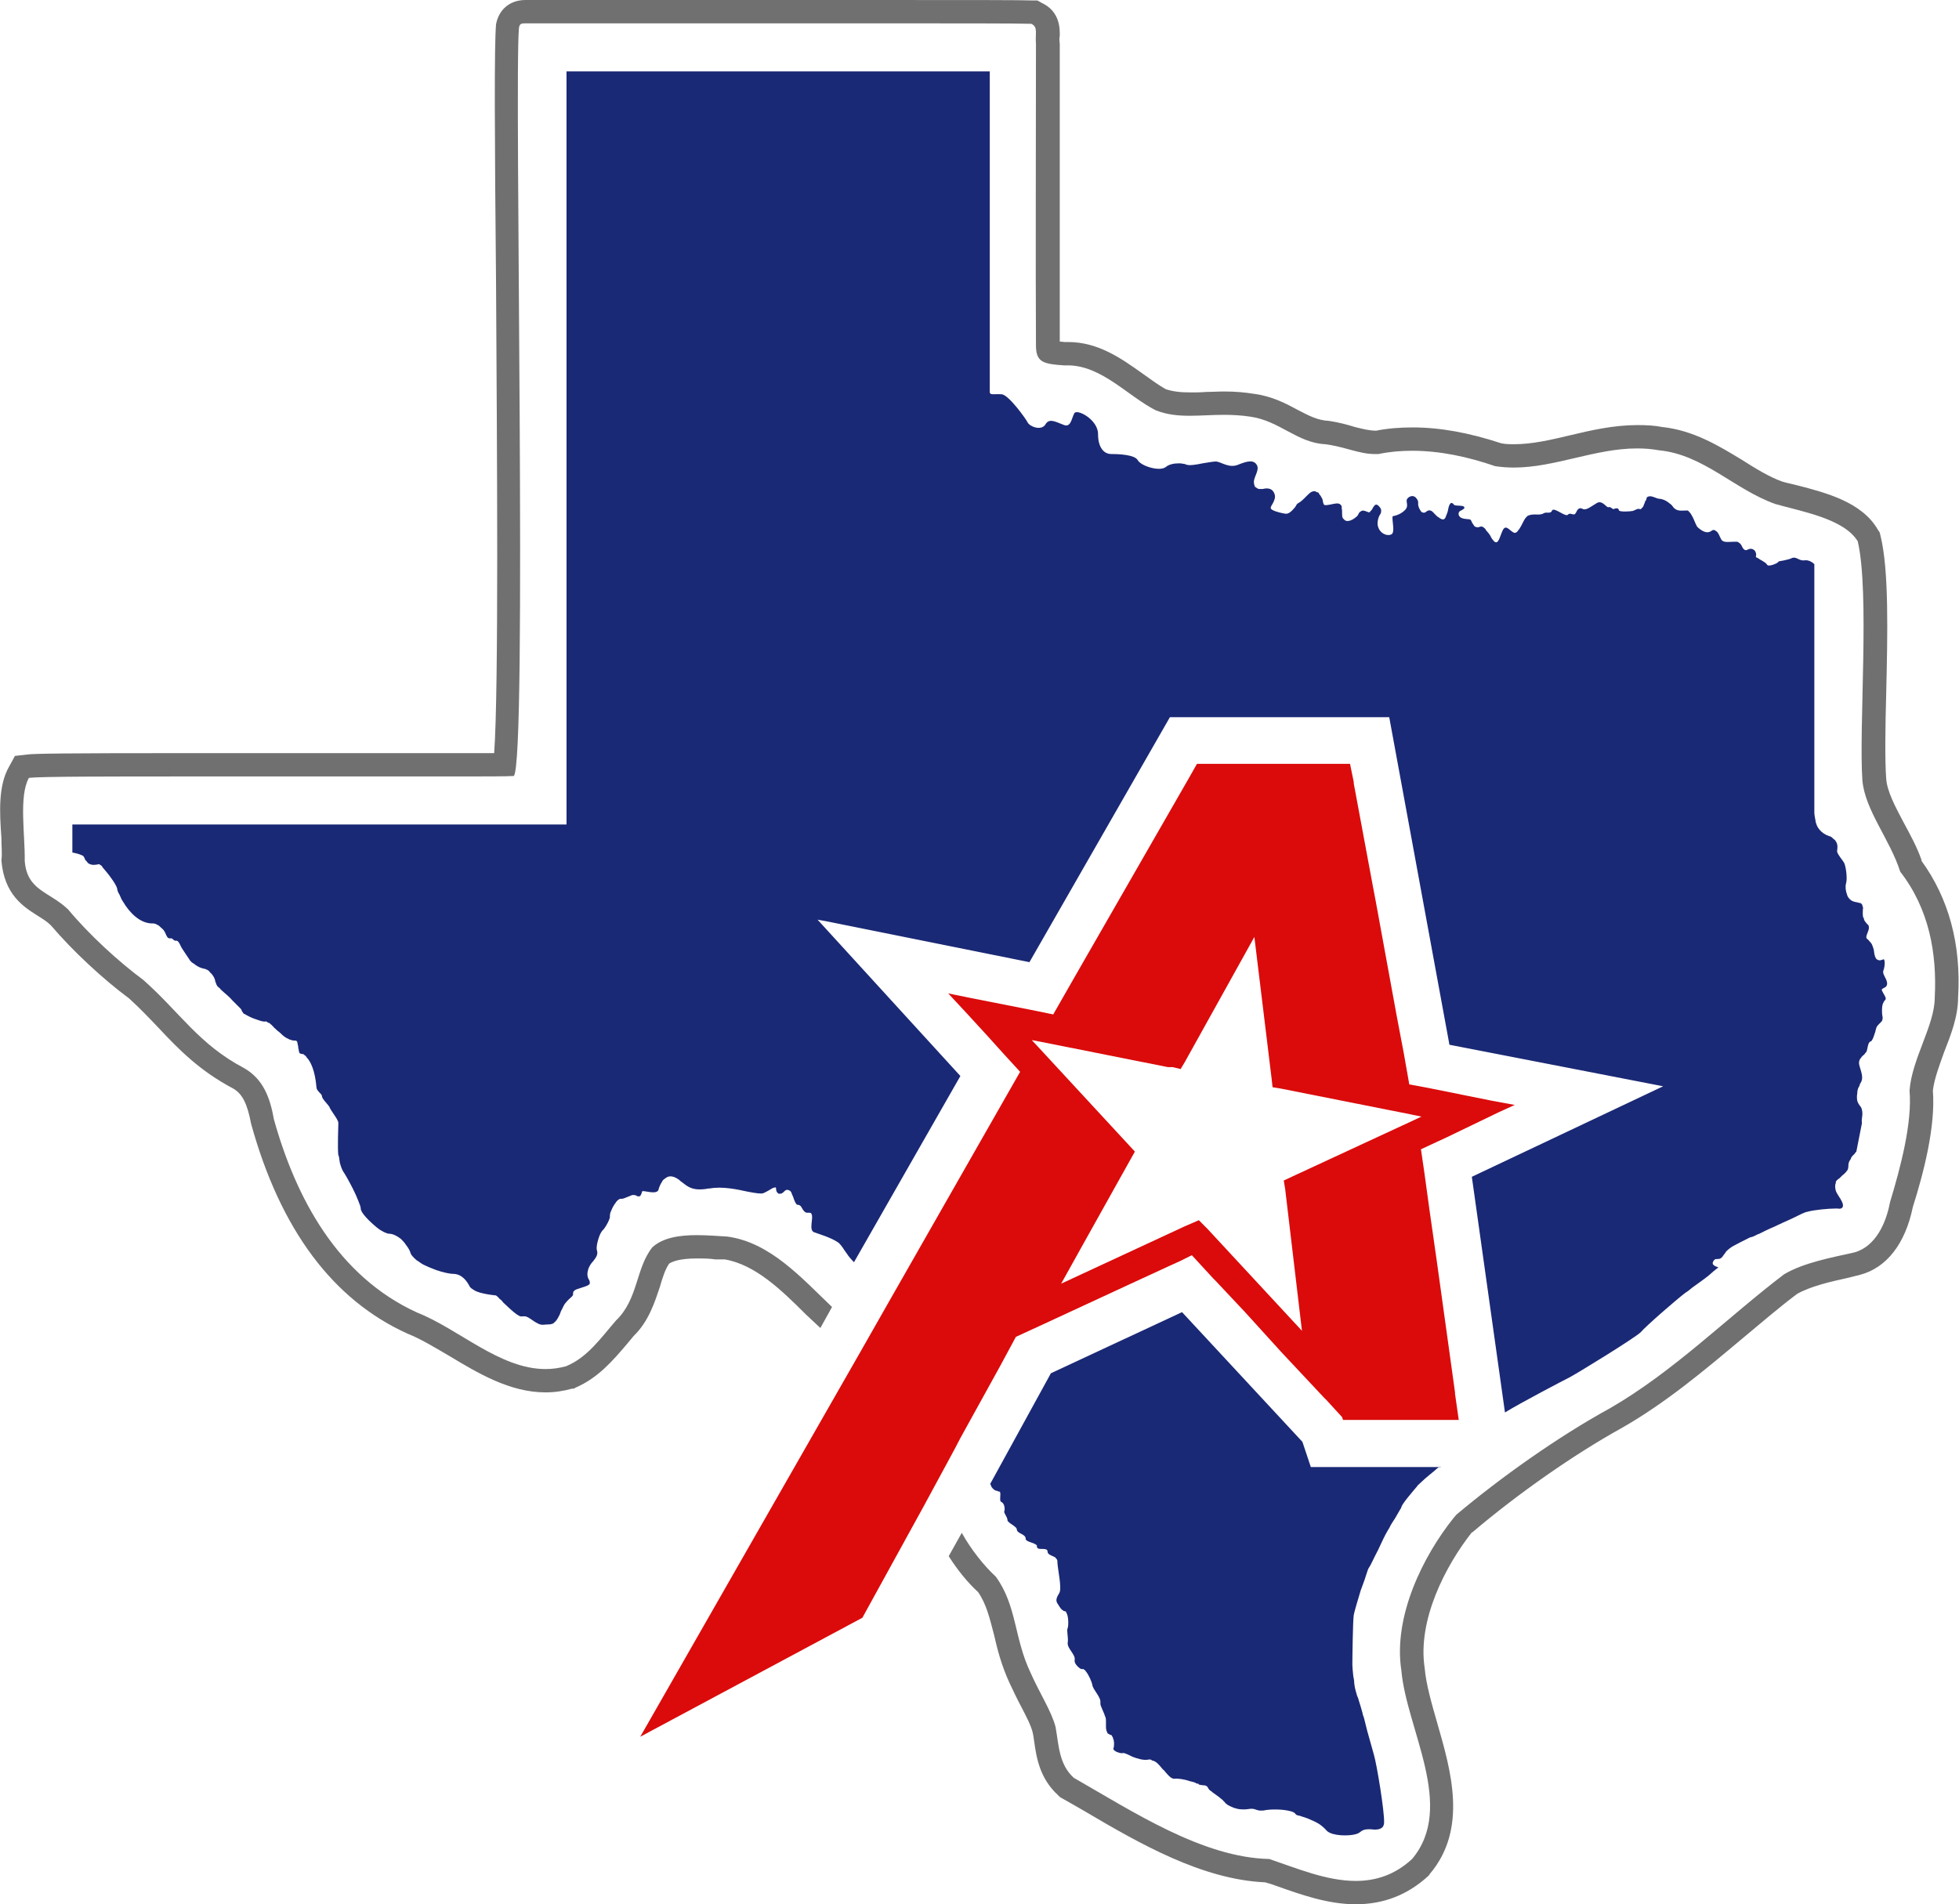
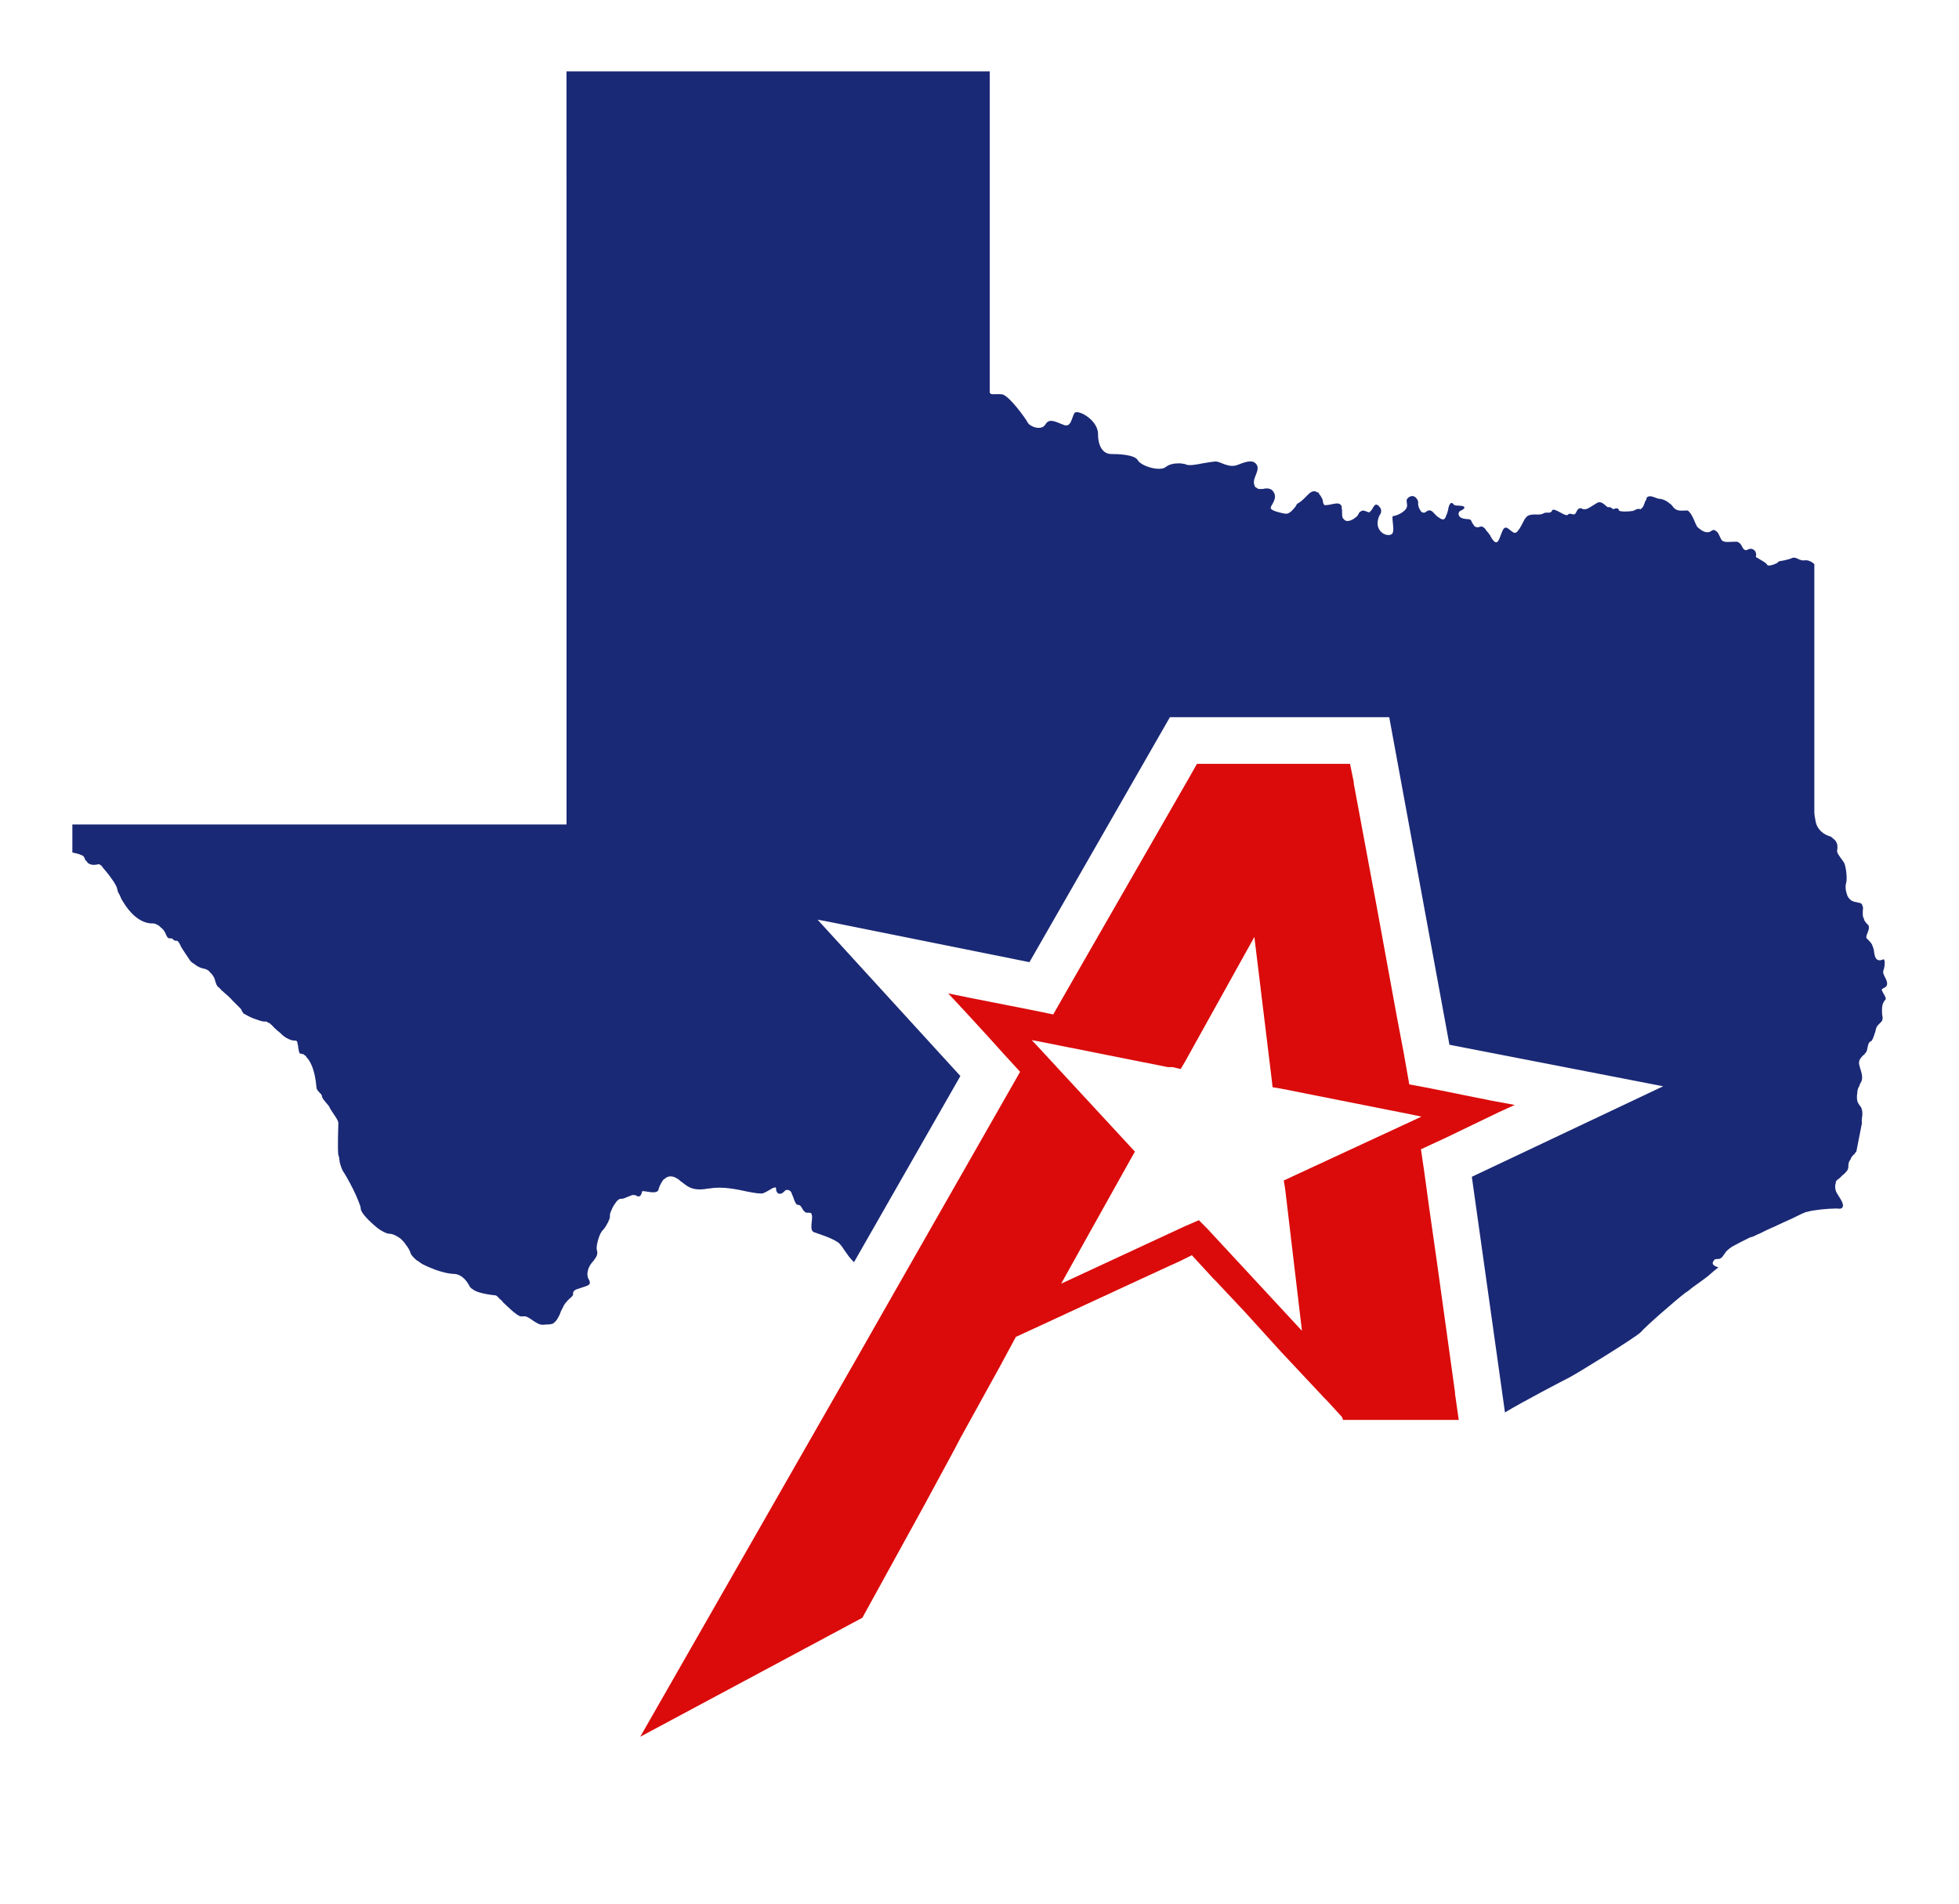
<svg xmlns="http://www.w3.org/2000/svg" id="Layer_3" data-name="Layer 3" viewBox="0 0 41.98 40.81">
  <defs>
    <style>
      .cls-1 {
        fill: #707070;
      }

      .cls-2 {
        fill: #1a2975;
      }

      .cls-3 {
        fill: #db0b0b;
      }
    </style>
  </defs>
  <g id="Layer_2" data-name="Layer 2">
-     <path class="cls-2" d="M30.85,31.43s-.08.06-.11.09c-.04.03-.08.07-.11.09-.07.06-.12.1-.16.14-.01.01-.02.02-.03.03-.01,0-.02.02-.03.03-.01,0-.03.02-.04.04-.1.12-.32.37-.34.45,0,.01-.01.03-.02.04-.03.05-.07.12-.11.19h0c-.05.08-.1.15-.12.2-.01.02-.02.04-.03.05-.02.03-.08.14-.14.27-.03.06-.05.11-.08.17-.09.17-.16.33-.19.37-.02.02-.04.09-.07.18h0c-.03.1-.07.2-.11.31-.07.23-.14.47-.15.53-.02.12-.03.94-.03,1.07,0,.05.01.14.02.24.01.05.02.1.02.15.01.09.03.17.05.23.01.03.01.05.02.06.01.02.02.05.03.09.02.06.05.16.08.27,0,.03.02.06.03.1.02.09.05.19.07.28.06.22.12.42.14.5.06.19.23,1.22.22,1.46,0,.03-.01.06-.02.08-.03.05-.1.07-.17.07h-.02c-.08-.01-.15-.01-.2,0-.12.03-.08.08-.25.11-.04.01-.32.04-.5-.04-.04-.02-.07-.04-.09-.07-.03-.03-.06-.06-.1-.09-.09-.07-.2-.11-.29-.15-.03-.01-.06-.02-.09-.03-.03-.01-.06-.02-.09-.03-.05,0-.08-.03-.09-.05-.01-.01-.03-.02-.05-.03-.02-.01-.04-.01-.07-.02-.16-.04-.42-.04-.55-.01-.18.02-.16-.06-.33-.03-.06.01-.13.01-.21,0-.04-.01-.09-.02-.13-.04-.08-.03-.14-.07-.16-.1-.01-.01-.01-.02-.03-.03-.01-.02-.02-.03-.04-.04-.02-.02-.04-.03-.06-.05-.03-.02-.07-.05-.11-.08-.02-.01-.04-.03-.05-.04-.04-.02-.06-.05-.07-.07-.01-.01-.01-.03-.02-.03,0,0-.02-.02-.03-.02-.02-.01-.04-.01-.06-.01-.04-.01-.08,0-.1-.03,0,0-.01-.02-.02,0-.02-.01-.05-.03-.09-.04-.03-.01-.05-.01-.08-.02-.11-.04-.26-.06-.32-.05-.01,0-.03,0-.05-.01-.05-.02-.1-.08-.16-.15,0-.01-.03-.03-.04-.04-.05-.06-.09-.11-.14-.15-.03-.02-.06-.04-.09-.04-.02-.02-.05-.03-.08-.02-.11.02-.23-.02-.34-.06-.1-.05-.18-.09-.21-.08-.04.01-.09-.01-.14-.03-.04-.02-.07-.05-.06-.07h0c.02-.05.02-.16-.01-.22,0-.02-.01-.03-.02-.04,0-.01-.01-.03-.03-.03-.01,0-.03-.01-.04-.02-.02,0-.03-.02-.04-.05-.02-.04-.02-.08-.02-.14,0-.01,0-.03,0-.05,0,0,0-.03,0-.04,0-.03,0-.06-.02-.1-.02-.07-.06-.14-.08-.2-.02-.04-.02-.06-.02-.09.02-.11-.15-.27-.17-.37-.01-.07-.08-.23-.14-.3-.01-.02-.02-.03-.03-.03-.02-.02-.03-.03-.04-.02-.03.01-.07-.02-.11-.06-.04-.04-.07-.09-.06-.14.02-.11-.16-.24-.15-.36.02-.12-.03-.26,0-.32.02-.05.02-.26-.03-.33,0-.02-.02-.03-.03-.03-.03,0-.06-.03-.09-.06-.01-.02-.03-.04-.04-.06-.01-.02-.03-.05-.04-.06,0,0,0-.01,0-.01-.03-.05,0-.12.05-.2.06-.1-.03-.48-.04-.65,0-.04,0-.07-.03-.09-.01-.02-.02-.03-.03-.03-.05-.03-.1-.04-.13-.07,0,0-.02-.02-.02-.04s-.01-.03-.01-.04c-.05-.05-.18,0-.21-.05t-.01-.02s0-.02,0-.03c-.05-.06-.21-.07-.24-.13t0-.02c-.01-.1-.18-.1-.19-.19,0-.02-.02-.05-.04-.06-.04-.04-.11-.07-.13-.1-.02-.01-.03-.03-.03-.04,0-.07-.08-.15-.07-.19.02-.04.01-.17-.06-.2-.01-.01-.02-.01-.02-.02-.02-.05.01-.15-.01-.19,0-.01,0-.02-.02-.01,0,0-.01-.01-.02-.01s-.02-.01-.02-.01c-.05,0-.09-.04-.12-.08h0s-.02-.05-.03-.07l1.3-2.37,2.81-1.31,2.58,2.78.18.54h2.79Z" />
    <g>
-       <path class="cls-1" d="M41.18,18.44c-.1-.29-.25-.56-.39-.82-.18-.34-.35-.66-.37-.93-.03-.41-.02-1.09,0-1.82.03-1.3.06-2.64-.12-3.38l-.02-.08-.04-.06c-.34-.59-1.11-.79-1.73-.95-.12-.03-.22-.05-.32-.08-.28-.1-.57-.28-.87-.47-.48-.29-1.03-.63-1.71-.7-.14-.03-.33-.04-.52-.04-.51,0-.99.11-1.45.22-.42.1-.81.19-1.19.19-.09,0-.19,0-.28-.02-.7-.23-1.32-.34-1.9-.34-.27,0-.53.02-.78.07-.15,0-.3-.04-.46-.08-.16-.05-.35-.1-.55-.13-.24-.01-.43-.11-.66-.23-.26-.14-.56-.3-.95-.35-.19-.03-.39-.05-.63-.05-.14,0-.27.01-.4.01-.12.01-.22.01-.33.01-.22,0-.38-.02-.53-.07-.16-.09-.32-.21-.49-.33-.45-.32-.95-.68-1.6-.68h-.08s-.07-.01-.1-.01V.94c-.01-.09-.01-.13,0-.17,0-.13.02-.52-.39-.71l-.09-.05h-.1c-.23-.01-1.3-.01-3.47-.01h-7.4c-.33,0-.57.2-.63.52-.04.46-.03,2.41,0,5.55.02,3.52.06,8.67-.04,10.07h-6.5c-2.78,0-3.34.01-3.51.03l-.26.03-.12.22c-.24.41-.21.98-.17,1.53,0,.18.02.35,0,.49.06.73.47.99.77,1.18.11.07.21.13.29.21.46.54,1.1,1.14,1.68,1.57.21.19.43.42.63.63.43.46.88.92,1.6,1.3.19.11.3.32.38.75.63,2.28,1.76,3.78,3.35,4.5.3.12.59.3.9.48.6.36,1.29.78,2.06.78.2,0,.39-.03.57-.08h.04s.03-.02.03-.02c.49-.21.81-.59,1.1-.93l.15-.18c.32-.31.45-.72.56-1.05.06-.2.11-.37.2-.5.08-.05.24-.11.59-.11.14,0,.27,0,.4.02h.2c.65.11,1.21.65,1.74,1.18.11.1.21.2.31.29l.25-.45c-.65-.62-1.33-1.39-2.25-1.51-.19-.01-.42-.03-.65-.03-.36,0-.72.05-.95.26-.36.45-.3,1.11-.78,1.57-.33.38-.61.79-1.07.98-.15.04-.29.06-.44.06-.98,0-1.86-.86-2.75-1.21-1.71-.78-2.6-2.46-3.07-4.14-.08-.45-.22-.86-.64-1.1-.97-.51-1.37-1.19-2.16-1.89-.53-.39-1.17-.98-1.61-1.51-.41-.39-.88-.4-.93-1.04.01-.55-.13-1.39.09-1.78.26-.03,1.72-.03,3.46-.03h5.55c.72,0,1.23,0,1.38-.01.29-.27.01-14.92.11-16.02.01-.1.05-.11.13-.11h7.4c1.76,0,3.2,0,3.45.01.15.07.08.2.1.43,0,1.76-.01,4.73,0,6.46,0,.36.15.4.6.43h.08c.72,0,1.28.65,1.88.96.25.1.49.12.74.12.23,0,.47-.02.73-.02.18,0,.37.01.57.04.62.09,1,.56,1.6.59.4.05.73.21,1.05.21h.09c.24-.05.48-.07.72-.07.6,0,1.2.13,1.78.33.13.02.27.03.4.03.88,0,1.74-.41,2.64-.41.15,0,.31.01.47.04.95.09,1.62.84,2.49,1.15.55.16,1.47.31,1.77.8.26,1.11.02,3.99.1,5.13.06.64.59,1.26.81,1.95.62.8.79,1.75.74,2.7,0,.59-.49,1.31-.54,1.99.06.69-.19,1.64-.42,2.4-.08.43-.3.94-.76,1.07-.49.11-1.09.22-1.51.47-1.21.92-2.36,2.08-3.73,2.87-1.13.62-2.35,1.49-3.29,2.28l-.06.07c-.65.81-1.3,2.11-1.12,3.27.11,1.26,1.17,2.92.23,4.04-.38.35-.79.47-1.21.47-.62,0-1.26-.27-1.85-.47-1.43-.03-2.93-1.02-4.19-1.74-.32-.29-.32-.7-.39-1.09-.09-.34-.33-.7-.54-1.17-.35-.74-.29-1.43-.74-2.05-.25-.23-.53-.58-.73-.94l-.28.5c.19.3.41.57.63.77.18.26.25.57.34.91.07.31.16.66.33,1.03.08.17.16.34.24.49.12.23.22.42.26.58.01.04.02.11.03.18.05.36.12.8.51,1.16l.04.04.05.03c.16.09.32.18.49.28,1.17.69,2.51,1.46,3.86,1.52.08.02.17.05.25.08.51.18,1.09.39,1.69.39s1.11-.2,1.55-.6l.02-.02.02-.03c.82-.97.45-2.22.16-3.23-.12-.42-.24-.83-.27-1.18-.16-1.03.45-2.2,1.01-2.91h.01c.99-.84,2.18-1.67,3.19-2.23.95-.54,1.78-1.24,2.58-1.91.41-.34.79-.67,1.19-.97.28-.16.7-.26,1.07-.34l.28-.07c.57-.15.97-.67,1.13-1.45.23-.73.49-1.72.43-2.5.03-.25.14-.54.24-.82.15-.38.3-.77.3-1.17.07-1.14-.2-2.13-.79-2.94Z" />
      <path class="cls-2" d="M40.33,21.21v.02c.03.07.08.13.08.17,0,.02-.01.03-.02.04-.01.01-.02.02-.02.03-.03.04-.04.1-.04.18,0,.04,0,.09.01.13.01.04,0,.07-.01.1-.04.05-.09.08-.12.14,0,.02-.02.05-.02.08-.01.03-.02.06-.03.09-.02.06-.04.11-.07.13h-.01c-.07.04-.05.2-.1.24-.01.01-.02.02-.03.04-.03.02-.05.04-.07.07-.03.03-.05.08-.04.14.03.14.11.28.03.4-.01.02-.02.03-.02.05,0,.01-.01.02-.01.02-.03.05-.04.1-.04.15-.01.06-.01.11,0,.16.01.04.03.07.05.1.05.05.06.12.06.19-.01.08-.02.15-.01.19h0s-.12.61-.12.61c-.01.01-.03.03-.04.05-.03.03-.07.06-.08.11-.03.04-.05.08-.05.13h0c0,.06-.01.1-.03.12-.03.04-.06.07-.1.1l-.06.06s-.05.03-.07.06c-.01.01-.01.02-.01.03h0s0,.03-.01.04c-.01.05,0,.1.01.14.03.08.1.16.13.23.06.12,0,.17-.09.15h-.05c-.15,0-.47.03-.6.07-.04,0-.18.07-.34.15-.11.05-.25.11-.37.17-.12.05-.24.11-.34.16h-.01s-.09.05-.13.06h-.01s-.06.02-.07.03c-.02.01-.08.04-.16.08-.06.03-.11.06-.17.09-.05.03-.1.07-.14.11-.02.03-.03.05-.05.07-.04.07-.08.09-.11.09-.05.01-.08-.02-.12.06-.02.04,0,.06.01.07.03.03.08.04.1.05,0,.01-.01.01-.02.02-.03.02-.1.08-.19.16-.1.08-.23.17-.34.25-.06.05-.11.09-.16.12-.22.17-.84.71-.95.84-.12.12-1.39.9-1.53.97-.12.06-1.02.53-1.38.75l-.71-5.05,4.1-1.94-4.58-.89-1.29-7.02h-4.7l-3.01,5.25-4.37-.88-.17-.03,3.06,3.35-2.28,3.99c-.06-.06-.12-.13-.15-.18-.04-.05-.07-.1-.09-.13h0s-.06-.09-.11-.12c-.15-.1-.39-.17-.5-.21-.13-.04-.01-.31-.06-.39,0-.02-.02-.03-.05-.03h-.04s-.03,0-.04-.01c-.05-.03-.07-.09-.1-.13-.02-.02-.04-.03-.06-.03-.01,0-.02,0-.03-.01-.02-.02-.05-.08-.07-.15h0s-.02-.05-.03-.07c-.01-.04-.03-.07-.06-.08-.02-.01-.03-.01-.04-.01s-.03,0-.05.02c-.05.05-.08.07-.11.06-.02.01-.03,0-.04-.01-.03-.02-.04-.06-.04-.1,0-.02-.01-.03-.03-.02-.01,0-.03.01-.04.01-.05.03-.13.08-.2.11-.05.02-.17,0-.33-.03-.23-.05-.55-.12-.82-.07h-.02c-.27.05-.39,0-.49-.07-.04-.03-.08-.06-.12-.09-.03-.03-.06-.05-.1-.07-.1-.05-.17-.03-.22.01-.03.02-.06.04-.07.07-.04.06-.07.13-.08.18-.04.11-.31.01-.34.03h-.01s-.01.06-.04.1c-.02.01-.05.02-.09-.01-.02-.01-.05-.01-.08-.01-.03.01-.07.03-.1.04-.05.02-.11.05-.15.04-.02,0-.05.02-.07.04-.02.02-.03.03-.04.05-.04.05-.07.11-.09.16-.02.04-.03.08-.03.1v.02s0,.04-.01.06c-.03.09-.11.22-.15.25-.01.01-.02.03-.04.06-.05.1-.1.29-.08.36.03.09-.01.15-.08.24-.04.04-.09.11-.11.19-.02.07-.02.15.03.22h0s.01.04.01.05c0,.04-.04.06-.1.08-.05.02-.1.03-.15.05-.04.01-.08.03-.09.05-.01,0-.02.01-.01.02,0,0-.01.01-.01.02v.04s-.01.02-.02.03t-.02.02s-.06.05-.11.11c-.02.02-.04.05-.06.09-.01.03-.03.06-.05.1-.01.03-.02.06-.03.08-.04.08-.07.13-.11.16-.02.02-.03.03-.05.03-.04.02-.1.01-.18.02-.16.02-.31-.2-.43-.18h-.03c-.07.03-.26-.16-.41-.3-.02-.03-.05-.06-.07-.07-.04-.05-.08-.08-.09-.08h-.01s-.23-.02-.39-.08c-.05-.02-.09-.05-.12-.07l-.03-.03h0c-.06-.12-.17-.28-.36-.28-.07,0-.21-.03-.36-.08l-.15-.06c-.05-.02-.11-.05-.15-.07-.05-.03-.08-.06-.12-.08-.07-.06-.13-.12-.14-.18-.02-.05-.05-.1-.09-.15-.03-.05-.07-.09-.11-.13-.09-.07-.18-.11-.25-.11-.05,0-.16-.05-.26-.13-.17-.14-.35-.32-.35-.41,0-.03-.02-.09-.05-.16-.06-.16-.17-.37-.25-.51-.02-.04-.05-.08-.06-.1-.05-.07-.07-.15-.09-.22,0-.03-.01-.05-.01-.07,0-.03-.01-.05-.01-.06s0-.01-.01-.02h0c-.02-.15,0-.62,0-.69,0-.05-.05-.12-.09-.18-.04-.06-.08-.12-.09-.14-.01-.06-.18-.2-.17-.26h0s-.01-.03-.02-.04c-.02-.02-.05-.05-.08-.09-.01-.02-.02-.04-.02-.07-.03-.34-.12-.54-.21-.63-.01-.02-.02-.04-.04-.04-.01-.02-.03-.03-.04-.03-.02,0-.04-.01-.05-.01s-.02-.01-.02-.01c-.01-.02-.02-.05-.02-.08-.01-.02-.01-.03-.01-.05s0-.03-.01-.05c0-.02-.01-.04-.01-.06-.01-.02-.02-.03-.05-.03s-.06,0-.1-.02c0,0-.02,0-.03-.01-.02-.01-.04-.02-.06-.03-.03-.02-.06-.04-.08-.06h0s-.06-.06-.09-.08c-.03-.02-.05-.05-.08-.07-.02-.02-.03-.04-.04-.04-.01-.02-.02-.03-.03-.03l-.02-.02s-.02-.02-.03-.02h-.01s-.04-.03-.05-.03c-.03.01-.09,0-.17-.03-.06-.02-.12-.04-.18-.07-.04-.02-.08-.04-.11-.06-.02,0-.03-.02-.04-.04-.01-.01-.02-.02-.02-.03s-.01-.03-.03-.05l-.17-.17c-.05-.06-.13-.13-.19-.18-.03-.03-.06-.05-.08-.08-.03-.02-.05-.04-.06-.06-.01-.02-.02-.03-.02-.04s0-.01-.01-.03c-.01-.01-.01-.03-.01-.04-.01-.03-.02-.06-.04-.09-.02-.03-.04-.06-.07-.08-.02-.04-.06-.06-.12-.08-.01,0-.03,0-.04-.01h-.01c-.07-.02-.13-.06-.18-.1-.04-.02-.08-.06-.1-.1-.05-.07-.1-.15-.14-.21-.02-.03-.03-.05-.04-.07-.02-.05-.05-.09-.06-.1-.01,0-.02-.01-.02-.01-.02,0-.03,0-.04,0-.03-.01-.05-.04-.07-.05-.02,0-.03,0-.05,0-.01,0-.03-.01-.04-.02-.02-.03-.04-.07-.05-.1-.01-.01-.01-.02-.01-.02,0,0-.01-.01-.02-.03-.01-.02-.04-.04-.06-.06-.03-.03-.05-.05-.08-.06-.03-.02-.06-.03-.09-.03-.28.01-.51-.24-.64-.46-.02-.03-.04-.06-.05-.09-.02-.05-.04-.09-.06-.12-.01-.03-.02-.06-.02-.08-.01-.04-.06-.13-.12-.21-.06-.09-.14-.18-.19-.24-.02-.04-.04-.05-.05-.05-.01-.01-.02-.02-.03-.02-.09.02-.15.02-.19,0-.04-.01-.06-.04-.08-.07-.02-.01-.03-.03-.03-.04-.01-.02-.01-.03-.02-.04-.01-.03-.04-.04-.07-.05-.06-.03-.15-.04-.18-.05v-.6h10.59V1.53h9.07v6.84s0,.03,0,.04c0,.01.01.02.02.03.04.02.13,0,.24.01.15.02.51.52.55.6.04.09.29.19.38.05.08-.14.2-.07.38,0,.17.08.18-.13.24-.24.05-.11.51.13.51.44s.14.43.28.43.5.01.57.13c.07.13.47.25.6.15.07-.06.18-.08.28-.08.03,0,.06,0,.09.01h.02s.04.01.06.02c.06.02.2,0,.34-.03.12-.02.24-.04.29-.04.11.01.28.15.47.07.2-.08.33-.11.4,0,.07.11-.06.25-.06.37,0,.04.01.07.02.09,0,.01,0,.02.02.02t.01.01s.04.03.06.03.05,0,.08,0c.11-.03.21-.01.25.1.03.07,0,.14-.03.2-.03.05-.05.08-.05.11,0,.01.02.03.04.04.07.04.21.07.28.08.08.01.16-.09.21-.15.01-.02.02-.04.03-.05.01-.03.04-.01.16-.13l.06-.06s.06-.06.08-.07c.05-.03.1-.03.13,0,.02,0,.04,0,.05.04.03.03.05.07.07.11.01.04.01.07.02.09h0s.01.03.02.03c.01.01.06.01.19-.02.09-.02.14-.01.16.02.02.02.03.04.02.07.01.03.01.06.01.1s0,.07.01.1c0,.01.01.02.02.03l.03.03c.06.04.16,0,.24-.07.02-.01.04-.04.05-.06.01-.03.03-.05.05-.06.05-.04.11,0,.17.02.01,0,.03,0,.04-.03.03-.01.05-.08.08-.11.02-.03.06-.04.1.01.06.06.05.1.04.15-.01.02-.02.03-.03.05-.02.04-.04.1-.04.18.02.21.22.27.3.22.07-.04.02-.25.02-.34v-.02s0-.03.01-.03h.01s.14-.02.25-.13c.11-.12-.04-.2.09-.28.07-.04.13-.01.16.04.02.02.02.04.03.06,0,.02,0,.04,0,.06s.01.05.02.08c.02.03.03.06.05.08.03.02.07.03.11-.01.07-.05.12-.01.17.05.02.02.04.04.06.06.03.01.05.04.08.05.06.03.09,0,.11-.07.02-.04.04-.1.05-.17.04-.15.09-.1.12-.06.03.03.2,0,.22.05,0,.02,0,.03-.02.04-.01.01-.03.02-.05.03-.01.01-.03.01-.04.03-.01.01-.02.04-.01.07.05.12.25.06.26.11.01.01.02.04.03.06.02.02.03.05.05.07.03.02.07.03.11.01.03-.01.06-.01.09.02.02.01.04.04.05.06.03.03.06.07.08.1.02.04.04.08.07.11.01.01.02.03.03.03.08.06.11-.11.17-.24.07-.15.15.01.25.05.03,0,.06-.01.08-.05.05-.05.09-.15.13-.22.02-.04.05-.07.07-.09.12-.07.26,0,.35-.06.06-.03.11,0,.14-.02.01,0,.03-.01.04-.04.04-.08.29.15.34.09.04-.05.1.01.14-.01h.01s.01-.02.02-.03c.01-.02.02-.03.02-.04.01-.02.02-.02.02-.03.03-.03.06-.04.11-.01.08.03.18-.06.3-.13.12-.07.21.11.25.09.04-.02.09.05.11.04s.1-.04.11.02c0,.05.25.03.3.02.04-.01.1-.06.15-.04.01.01.03,0,.04-.02.02-.01.04-.04.05-.08.01-.02.02-.04.02-.06.02-.02.03-.04.03-.06.01-.01.01-.02.01-.03s.01-.01.02-.01c.06-.05.19.04.25.04.05,0,.14.03.22.1.03.02.05.04.07.07.08.11.19.08.3.08.01,0,.02,0,.03.01.02.02.05.05.07.09.03.05.06.12.08.17.02.04.03.07.05.09.08.07.19.15.29.08.04-.03.07-.03.1,0,.03.01.06.06.08.11.01.02.02.04.03.06h0c.04.09.16.06.28.06h.07s.04.02.06.04c.04.04.05.1.08.12.02.02.04.03.08.01.07-.04.13-.01.16.03.02.03.03.08.02.1-.01.02,0,.04.04.05.05.04.15.08.19.13.01.02.02.03.05.03.05,0,.13-.03.18-.06l.03-.03s.2-.03.28-.07c.09-.04.15.06.26.05.1-.02.19.05.22.08v5.33s0,.04.02.14c.01.09.04.16.09.22.05.06.12.11.21.14.03,0,.06.03.08.05.03.02.05.04.06.06.04.06.04.12.03.19-.01.03.01.07.03.1.04.07.11.14.13.2.03.09.06.31.03.41-.02.07-.01.16.02.24.01.04.03.07.06.1h0s.04.04.06.04c.03.02.07.02.11.03.02.01.03.01.04.01.02,0,.03.01.04.02.01.01.02.02.02.04.01.02.02.05.01.08,0,.05-.01.12.01.18h.01c0,.06.04.09.06.12l.04.04s.01.03.01.06c-.01.09-.09.19-.04.23.01.01.03.02.04.04.02.02.04.04.05.06t.01.01s.05.11.05.17c.01.08.03.14.06.16.03.02.06.03.11.01.01,0,.02-.01.03-.01s.02,0,.02.02c.02.06,0,.17-.02.22-.03.08.07.16.08.27,0,.04-.01.06-.03.08-.02.01-.05.03-.07.04-.01.01-.02.02-.02.04Z" />
      <path class="cls-3" d="M32.13,23.83l.33-.15-.49-.09-1.39-.28-.38-.07-.12-.68-.15-.79-.45-2.46-.07-.37-.4-2.15v-.03s-.08-.39-.08-.39h-3.28l-.17.3-2.47,4.3-.44.77-.49-.1-1.27-.25-.49-.1.4.43.44.48.37.41.33.36-2.75,4.82-.7,1.23-4.69,8.2,4.76-2.55,1.32-2.4h0s.66-1.22.66-1.22l.12-.23.85-1.54.34-.63.5-.23,1.9-.88.91-.42.2-.09.26-.13.46.5.06.06.62.66.79.87.9.96.06.06.33.36.02.06h2.48l-.08-.56v-.03l-.39-2.81-.16-1.12-.1-.73-.02-.14-.06-.41.56-.26,1.12-.54ZM30.29,24.01l-2.61,1.21-.17.08.03.18.36,3.04-2.03-2.19-.18-.18-.16.07-.14.06-2.65,1.23.49-.88,1-1.79.09-.16-.12-.13-1.95-2.11-.14-.15.21.04,2.71.54h.1s.17.04.17.04l.09-.15,1.49-2.68.37,3.04.02.18.18.03,2.77.55.24.05-.17.08Z" />
    </g>
  </g>
</svg>